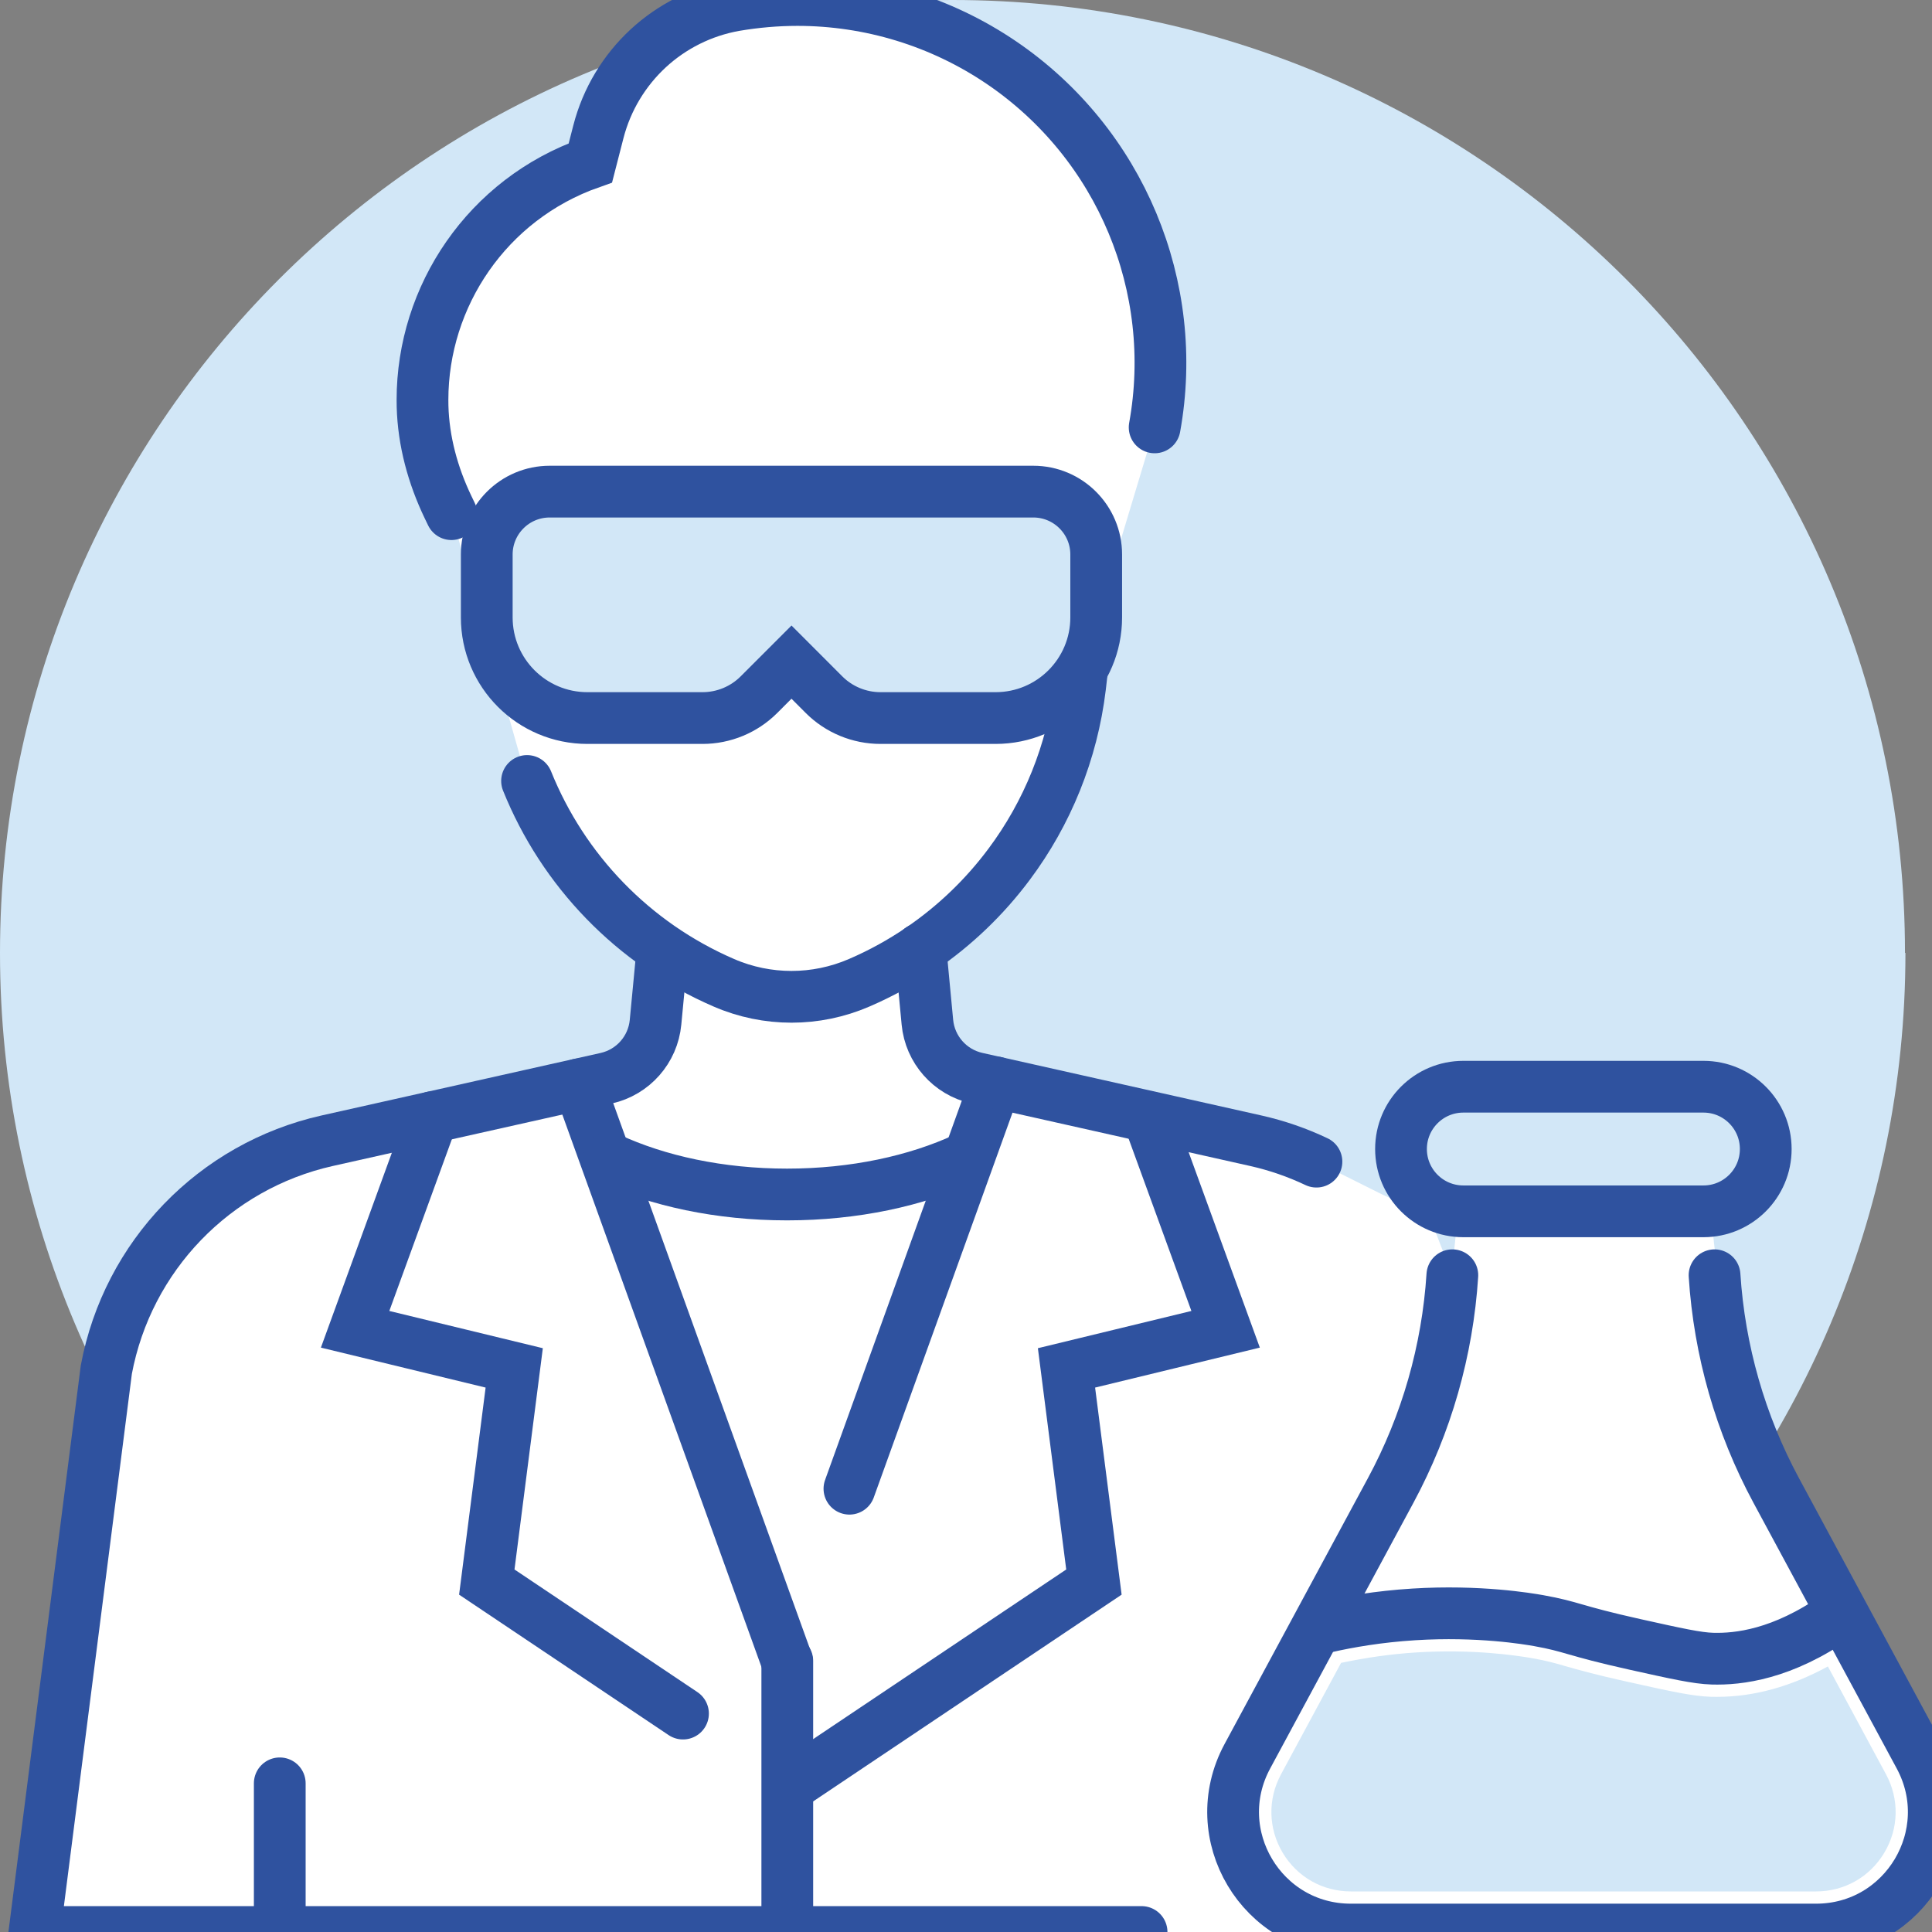
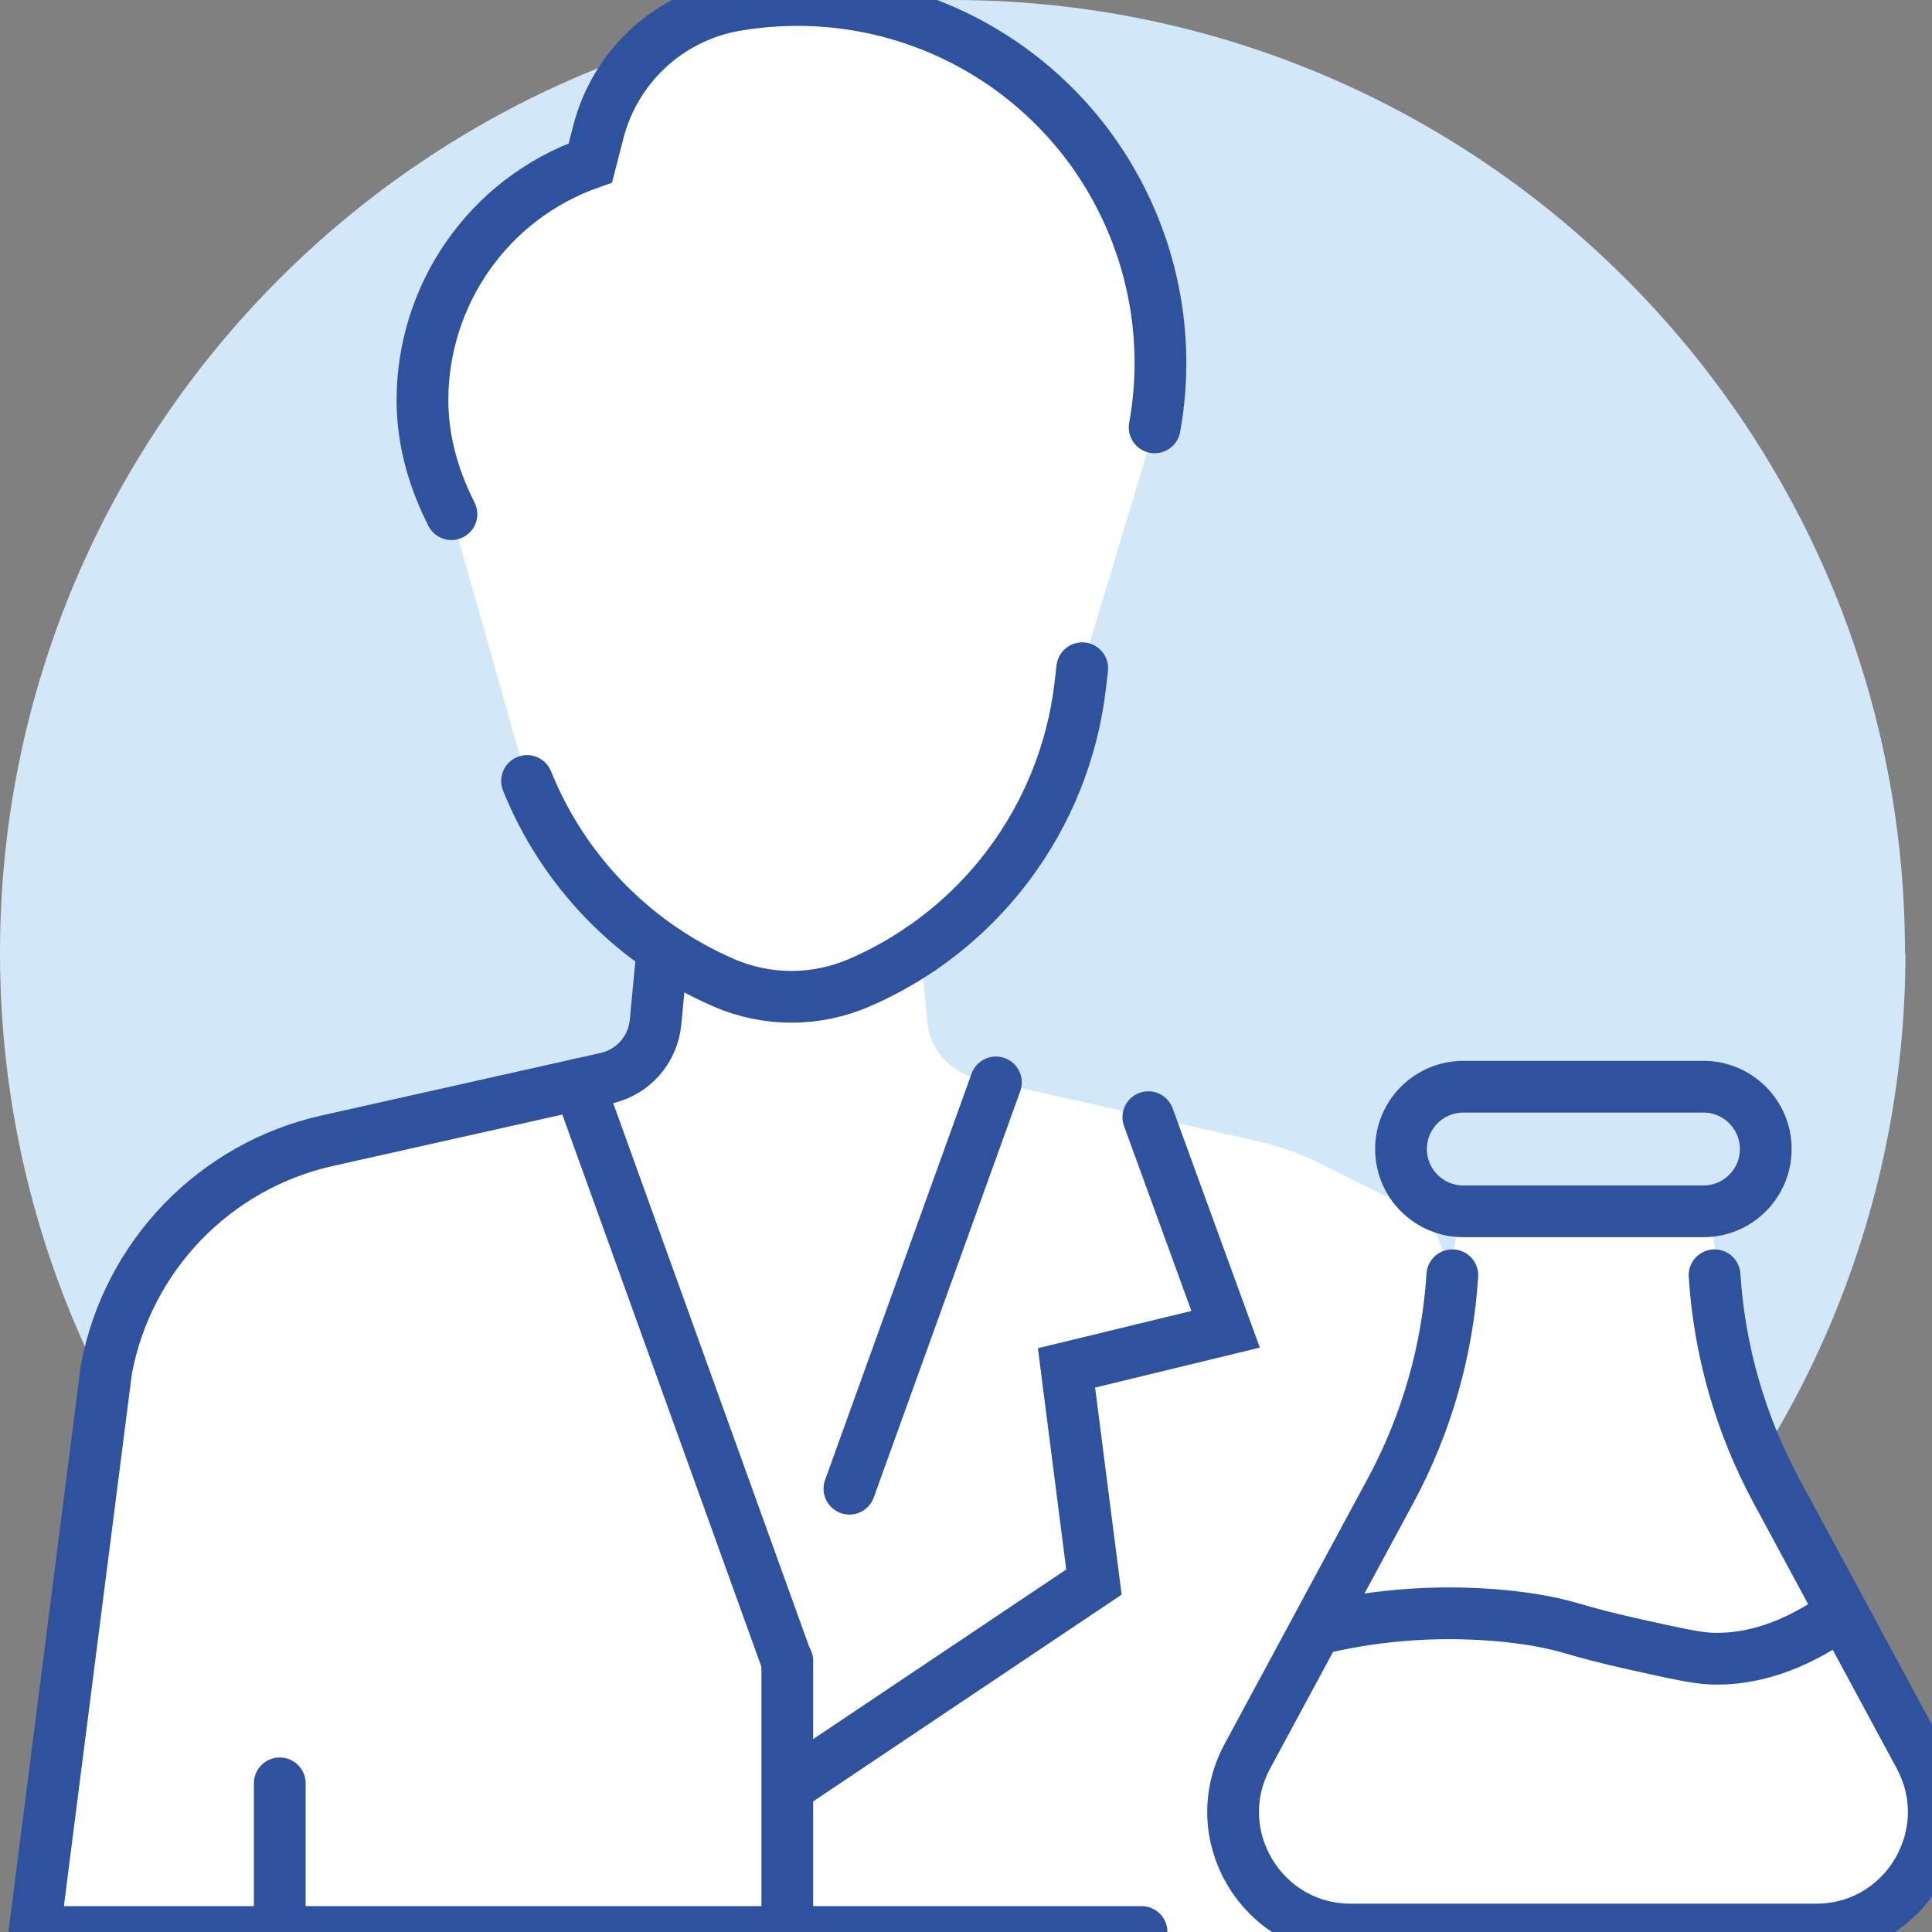
<svg xmlns="http://www.w3.org/2000/svg" width="56" height="56" viewBox="0 0 56 56" fill="none">
  <rect x="0" y="0" width="56" height="56" fill="#808080" stroke="none" />
  <g clip-path="url(#clip0_9105_25664)">
    <path d="M55.23 27.621C55.23 42.868 42.868 55.243 27.621 55.243C12.375 55.243 0 42.868 0 27.621C0 12.375 12.362 0 27.608 0C42.855 0 55.217 12.362 55.217 27.621H55.23Z" fill="#D2E7F7" />
    <path d="M19.2 27.542C19.2 27.542 19.091 28.672 19.001 29.632C18.926 30.425 18.349 31.079 17.572 31.253L9.482 33.065C6.215 33.798 3.699 36.407 3.082 39.699L1 56H38.277L36.134 54.268C35.541 52.845 35.621 51.231 36.353 49.875L38.698 46.102C38.928 45.733 39.122 45.342 39.279 44.935L41.739 39.798C42.089 38.888 42.42 37.884 42.095 36.964L41.638 35.782C41.383 35.06 40.658 34.92 39.973 34.577L38.158 33.671C37.604 33.408 37.015 33.203 36.4 33.065L28.31 31.251C27.533 31.076 26.956 30.423 26.881 29.63C26.79 28.657 26.68 27.506 26.68 27.506L19.2 27.542Z" fill="white" />
    <path d="M26.68 27.509C26.125 27.887 25.529 28.216 24.9 28.487C24.273 28.758 23.606 28.893 22.939 28.893C22.273 28.893 21.606 28.758 20.981 28.487C18.349 27.35 16.318 25.229 15.275 22.637L13.085 14.903L12.987 14.7C12.547 13.782 12.275 12.79 12.248 11.774C12.246 11.711 12.246 11.649 12.246 11.589C12.246 8.589 14.118 5.776 17.113 4.721L17.345 3.818C17.589 2.873 18.098 2.042 18.787 1.403C19.475 0.767 20.343 0.325 21.304 0.155C21.906 0.053 22.511 0 23.114 0C25.208 0 27.271 0.624 29.025 1.814C32.49 4.167 34.204 8.328 33.468 12.388L31.366 19.369L31.303 19.908C31.074 21.806 30.352 23.573 29.245 25.052C28.538 26.002 27.672 26.834 26.68 27.509Z" fill="white" />
-     <path d="M12.532 32.382L10.293 38.53L14.905 39.649L14.11 45.857L19.797 49.669" stroke="#2F529F" stroke-width="1.5" stroke-miterlimit="10" stroke-linecap="round" />
    <path d="M33.285 32.382L35.525 38.53L30.913 39.649L31.708 45.857L23.004 51.691" stroke="#2F529F" stroke-width="1.5" stroke-miterlimit="10" stroke-linecap="round" />
    <path d="M22.814 48.166L16.781 31.431" stroke="#2F529F" stroke-width="1.5" stroke-miterlimit="10" stroke-linecap="round" />
    <path d="M28.867 31.374L24.621 43.151" stroke="#2F529F" stroke-width="1.5" stroke-miterlimit="10" stroke-linecap="round" />
    <path d="M33.089 56H1L3.082 39.699C3.699 36.407 6.215 33.798 9.482 33.065L17.571 31.253C18.349 31.079 18.926 30.425 19.001 29.631C19.092 28.671 19.2 27.542 19.2 27.542" stroke="#2F529F" stroke-width="1.5" stroke-miterlimit="10" stroke-linecap="round" />
-     <path d="M26.68 27.506C26.68 27.506 26.79 28.656 26.881 29.629C26.956 30.422 27.533 31.076 28.311 31.251L36.401 33.065C37.015 33.203 37.604 33.408 38.158 33.671" stroke="#2F529F" stroke-width="1.5" stroke-miterlimit="10" stroke-linecap="round" />
    <path d="M26.684 27.509C27.675 26.834 28.541 26.002 29.249 25.052C30.355 23.573 31.078 21.806 31.307 19.908L31.369 19.369" stroke="#2F529F" stroke-width="1.5" stroke-miterlimit="10" stroke-linecap="round" />
    <path d="M15.277 22.637C16.32 25.229 18.351 27.35 20.983 28.487C21.608 28.758 22.275 28.893 22.942 28.893C23.608 28.893 24.275 28.758 24.902 28.487C25.532 28.216 26.127 27.887 26.683 27.509" stroke="#2F529F" stroke-width="1.5" stroke-miterlimit="10" stroke-linecap="round" />
-     <path d="M17.645 33.572C19.066 34.231 20.861 34.623 22.813 34.623C24.762 34.623 26.557 34.231 27.982 33.572" stroke="#2F529F" stroke-width="1.5" stroke-miterlimit="10" stroke-linecap="round" />
    <path d="M22.82 48.143V56" stroke="#2F529F" stroke-width="1.5" stroke-miterlimit="10" stroke-linecap="round" />
    <path d="M8.109 56V51.691" stroke="#2F529F" stroke-width="1.5" stroke-miterlimit="10" stroke-linecap="round" />
    <path d="M13.085 14.903L12.987 14.7C12.547 13.782 12.275 12.79 12.248 11.774C12.246 11.711 12.246 11.649 12.246 11.589C12.246 8.589 14.118 5.776 17.113 4.721L17.345 3.818C17.589 2.873 18.098 2.042 18.787 1.403C19.475 0.767 20.343 0.325 21.304 0.155C21.906 0.053 22.511 0 23.114 0C25.208 0 27.271 0.624 29.025 1.814C32.49 4.167 34.204 8.328 33.468 12.388" stroke="#2F529F" stroke-width="1.5" stroke-miterlimit="10" stroke-linecap="round" />
-     <path d="M29.951 14.25C30.957 14.25 31.774 15.066 31.774 16.073V17.896C31.774 19.507 30.468 20.813 28.857 20.813H25.521C24.907 20.813 24.317 20.569 23.883 20.134L22.942 19.192L22 20.134C21.566 20.569 20.977 20.813 20.362 20.813H17.026C15.415 20.813 14.109 19.507 14.109 17.896V16.073C14.109 15.066 14.926 14.25 15.932 14.25H29.951Z" fill="#D2E7F7" stroke="#2F529F" stroke-width="1.5" stroke-miterlimit="10" stroke-linecap="round" />
    <path d="M49.6 35.111C49.74 37.292 50.445 41.274 51.486 43.205L55.639 50.907C56.862 53.176 55.219 55.929 52.641 55.929H39.153C36.575 55.929 34.931 53.176 36.155 50.907L40.308 43.205C41.349 41.274 42.09 37.538 42.23 35.357L49.6 35.111Z" fill="white" />
-     <path d="M54.617 53.703C54.199 54.405 53.46 54.824 52.643 54.824H39.155C38.336 54.824 37.598 54.405 37.179 53.703C36.761 53.001 36.742 52.151 37.13 51.431L38.872 48.199C39.588 48.048 40.321 47.942 41.052 47.897C42.668 47.794 43.938 47.981 44.408 48.063C44.84 48.139 45.057 48.203 45.356 48.289C45.719 48.392 46.187 48.528 47.158 48.744C48.422 49.024 49.057 49.167 49.605 49.183C49.661 49.184 49.717 49.184 49.773 49.184C50.841 49.184 51.916 48.883 52.982 48.303L54.668 51.431C55.056 52.151 55.038 53.001 54.617 53.703Z" fill="#D2E7F7" />
    <path d="M49.697 36.964C49.837 39.145 50.445 41.274 51.486 43.205L55.639 50.907C56.862 53.176 55.219 55.929 52.641 55.929H39.153C36.575 55.929 34.931 53.176 36.155 50.907L40.308 43.205C41.349 41.274 41.957 39.145 42.097 36.964" stroke="#2F529F" stroke-width="1.5" stroke-miterlimit="10" stroke-linecap="round" />
    <path d="M38.277 47.157H38.436C39.085 47.011 39.951 46.858 40.982 46.794C42.864 46.677 44.289 46.92 44.599 46.975C45.584 47.151 45.571 47.259 47.387 47.663C48.589 47.93 49.19 48.064 49.634 48.077C50.382 48.099 51.66 47.96 53.251 46.842" stroke="#2F529F" stroke-width="1.5" stroke-miterlimit="10" stroke-linecap="round" />
    <path d="M49.375 35.111H42.416C41.418 35.111 40.609 34.303 40.609 33.305C40.609 32.308 41.418 31.499 42.416 31.499H49.375C50.372 31.499 51.181 32.308 51.181 33.305C51.181 34.303 50.372 35.111 49.375 35.111Z" fill="#D2E7F7" stroke="#2F529F" stroke-width="1.5" stroke-miterlimit="10" stroke-linecap="round" />
  </g>
  <defs>
    <clipPath id="clip0_9105_25664">
      <rect width="56" height="56" fill="white" />
    </clipPath>
  </defs>
</svg>